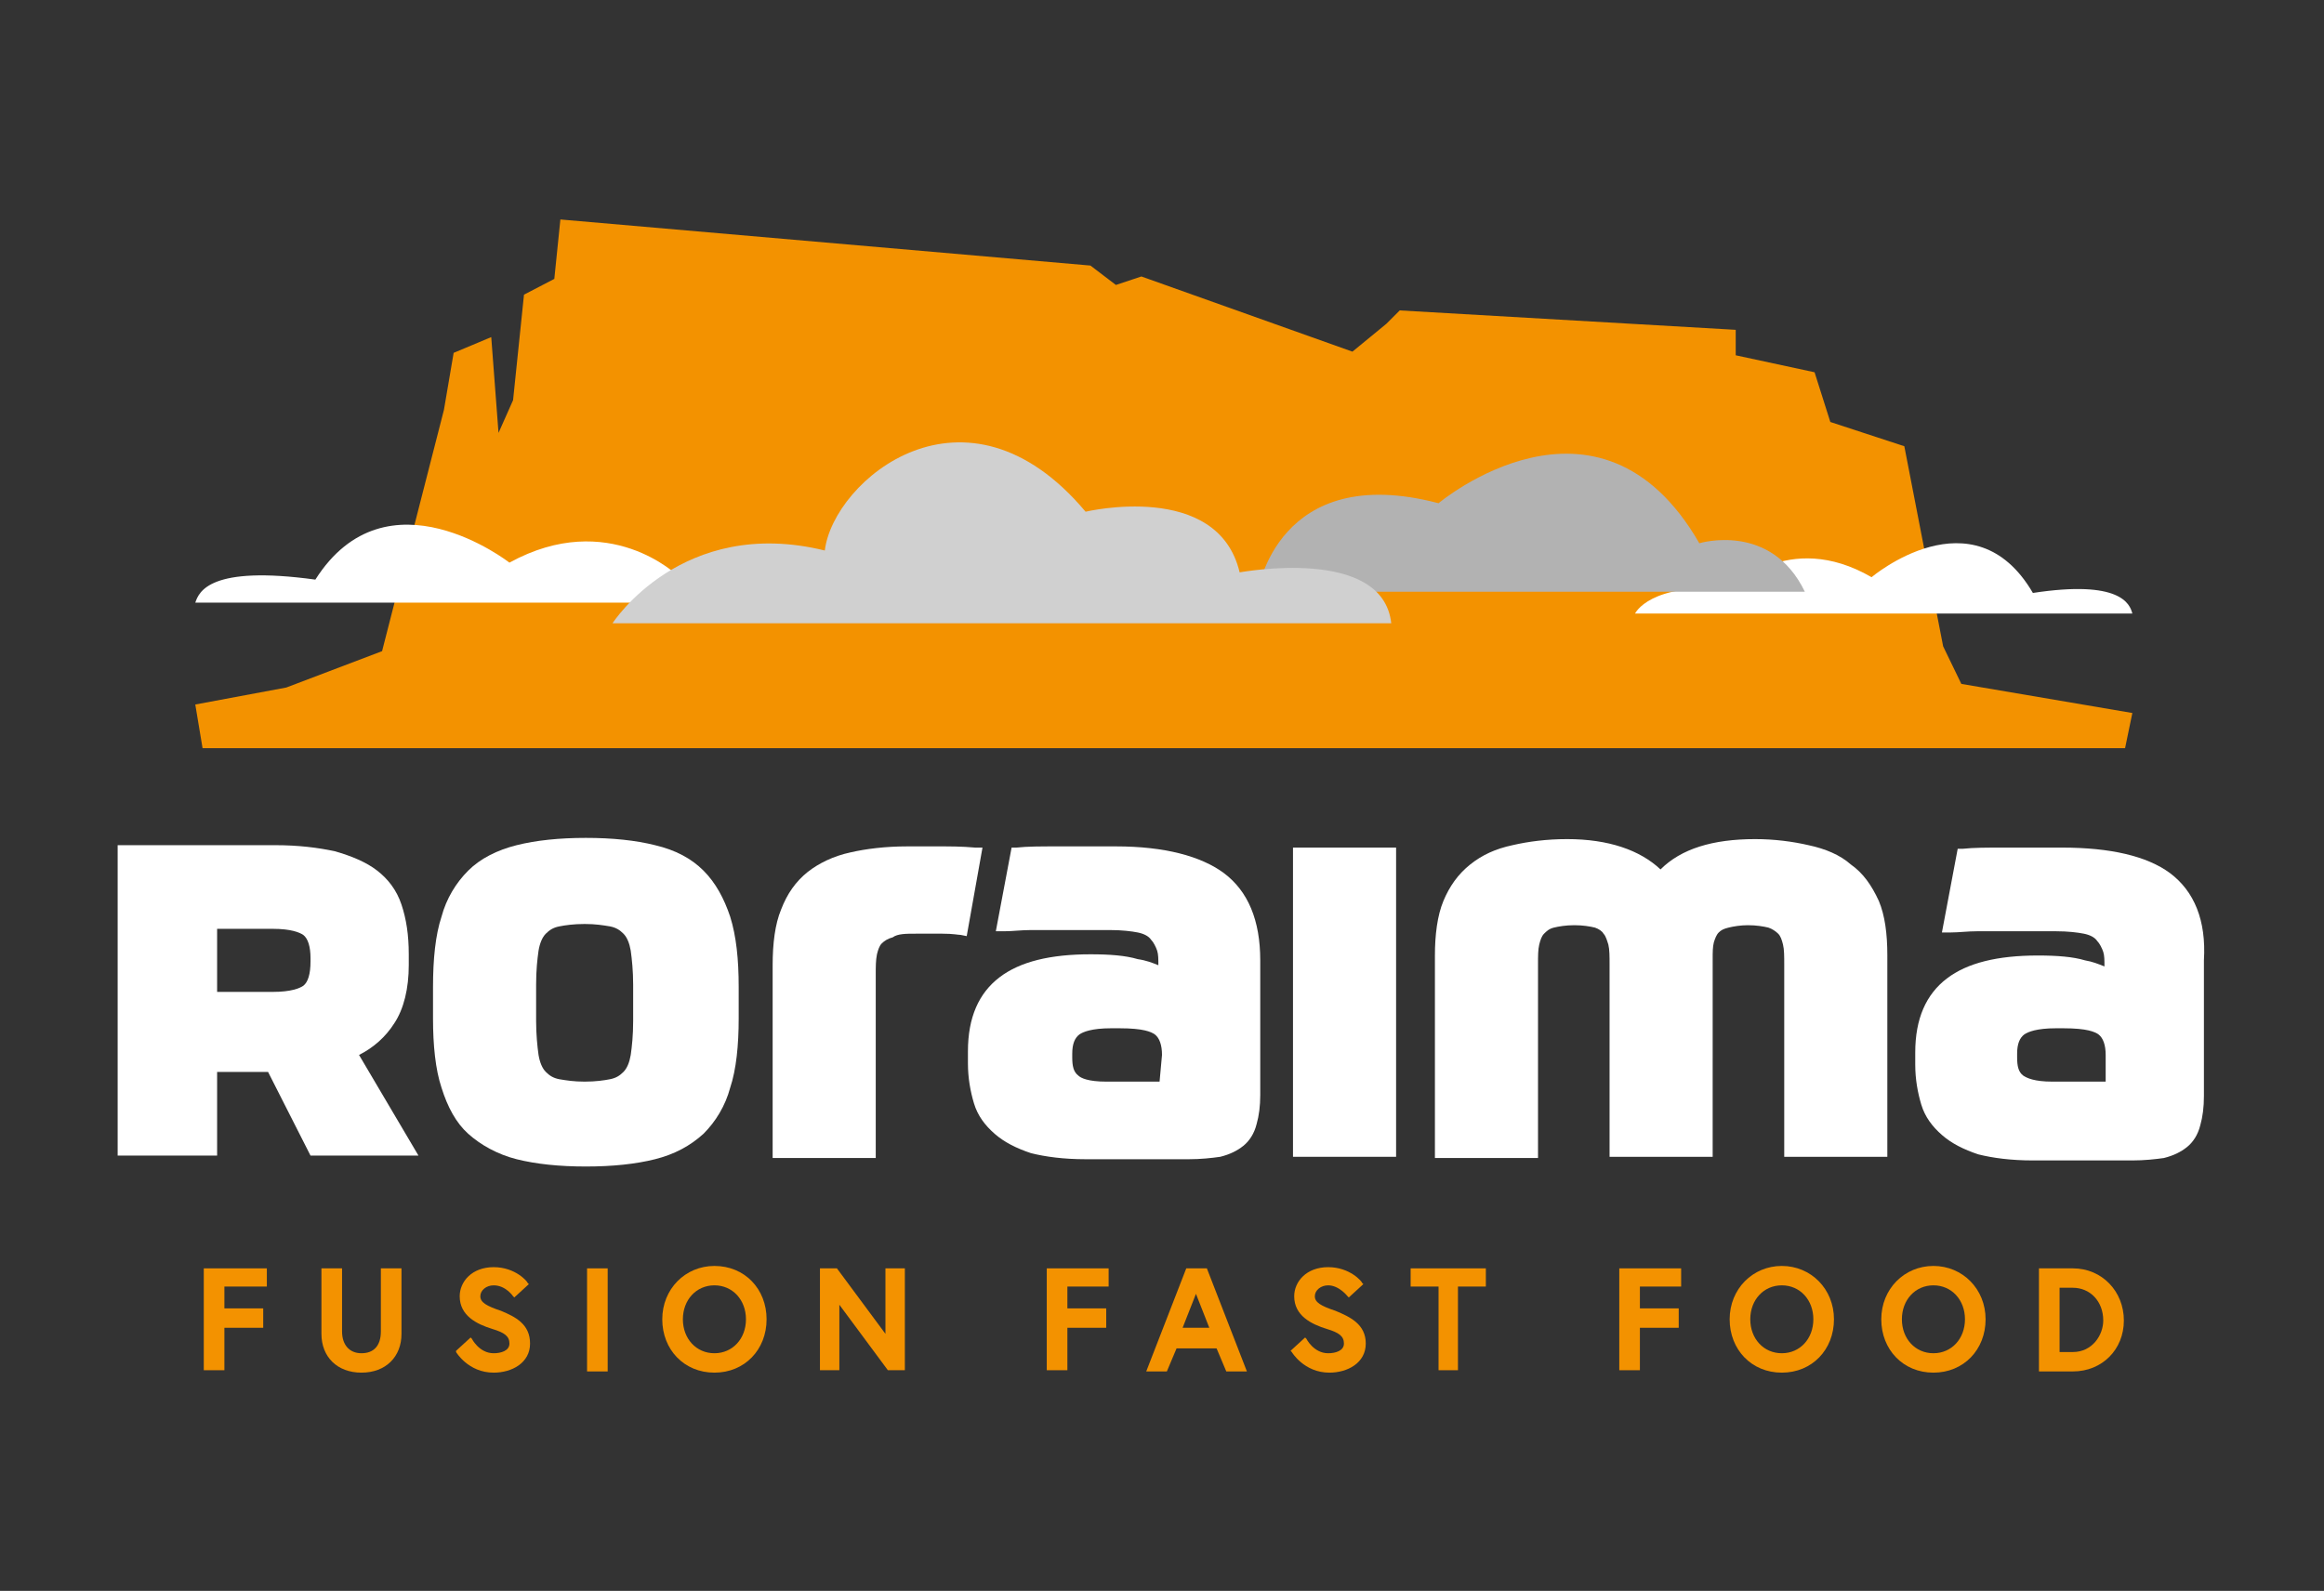
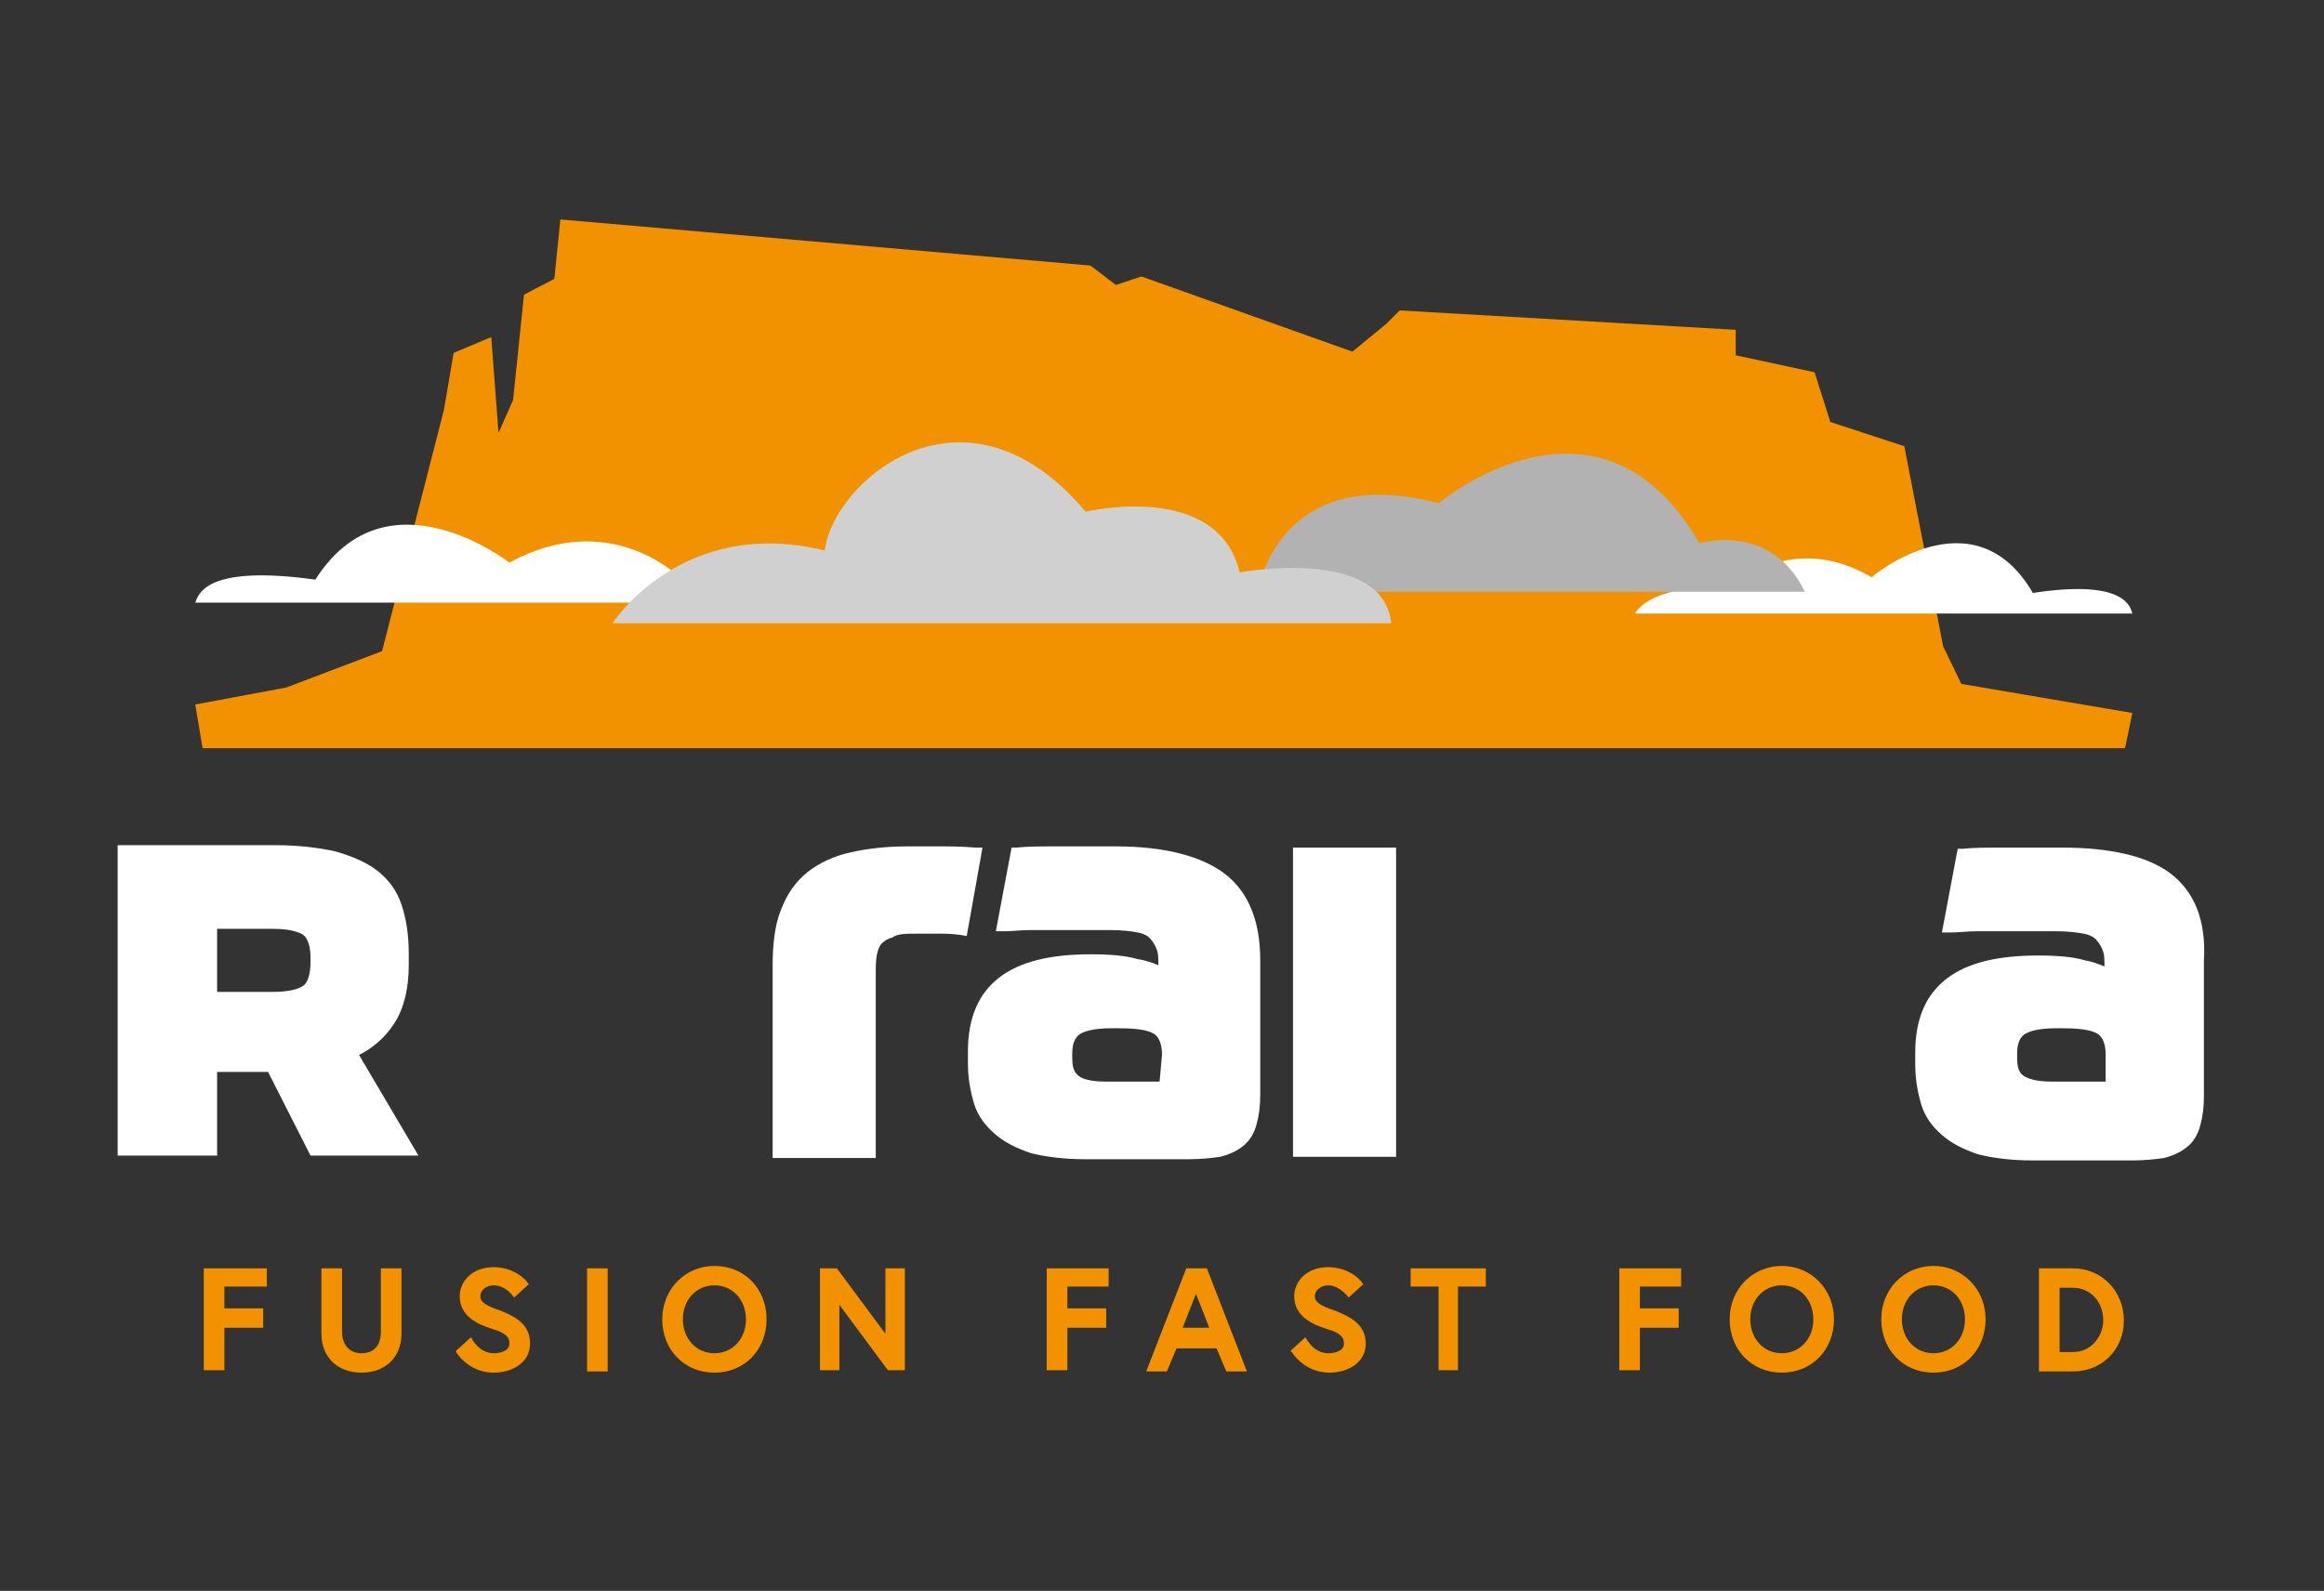
<svg xmlns="http://www.w3.org/2000/svg" version="1.1" id="Capa_1" x="0px" y="0px" viewBox="0 0 191.6 131.2" style="enable-background:new 0 0 191.6 131.2;" xml:space="preserve">
  <rect x="0" y="0" width="191.6" height="131.2" fill="#333333" stroke="none" />
  <style type="text/css">
	.st0{fill:#FFFFFF;}
	.st1{fill:#F39200;}
	.st2{fill:#B2B2B2;}
	.st3{fill:#D0D0D0;}
</style>
  <g id="Elem_1">
    <g>
      <g>
        <path class="st0" d="M32.5,84.4c0.8-1.2,1.2-2.9,1.2-4.8v-0.9c0-1.6-0.2-2.9-0.6-4.1c-0.4-1.2-1.1-2.1-2-2.8     c-0.9-0.7-2.1-1.2-3.5-1.6c-1.4-0.3-3-0.5-4.9-0.5H9.7v25.6h8.2v-6.9h4.2l3.5,6.9h8.9L29.6,87C30.8,86.4,31.8,85.5,32.5,84.4     L32.5,84.4z M25,81.3c-0.3,0.2-1,0.5-2.5,0.5h-4.6v-5.2h4.6c1.5,0,2.2,0.3,2.5,0.5c0.4,0.3,0.6,1,0.6,1.9v0.3     C25.6,80.3,25.4,81,25,81.3L25,81.3z" />
-         <path class="st0" d="M58,71.8c-1-1-2.3-1.7-4-2.1c-1.6-0.4-3.5-0.6-5.7-0.6s-4.1,0.2-5.7,0.6c-1.6,0.4-3,1.1-4,2.1     s-1.8,2.3-2.2,3.8c-0.5,1.5-0.7,3.5-0.7,5.8V84c0,2.2,0.2,4.2,0.7,5.7c0.5,1.6,1.2,2.9,2.2,3.8s2.4,1.7,4,2.1     c1.6,0.4,3.5,0.6,5.7,0.6s4.1-0.2,5.7-0.6c1.6-0.4,2.9-1.1,4-2.1c1-1,1.8-2.3,2.2-3.8c0.5-1.5,0.7-3.5,0.7-5.7v-2.6     c0-2.3-0.2-4.2-0.7-5.8C59.7,74.1,59,72.8,58,71.8z M52.2,84.2c0,1.2-0.1,2.1-0.2,2.8c-0.1,0.6-0.3,1.1-0.6,1.4     c-0.3,0.3-0.6,0.5-1.1,0.6c-0.5,0.1-1.2,0.2-2.1,0.2s-1.5-0.1-2.1-0.2c-0.5-0.1-0.8-0.3-1.1-0.6c-0.3-0.3-0.5-0.8-0.6-1.4     c-0.1-0.7-0.2-1.7-0.2-2.8v-3c0-1.2,0.1-2.1,0.2-2.8c0.1-0.6,0.3-1.1,0.6-1.4c0.3-0.3,0.6-0.5,1.1-0.6c0.5-0.1,1.2-0.2,2.1-0.2     s1.5,0.1,2.1,0.2c0.5,0.1,0.8,0.3,1.1,0.6c0.3,0.3,0.5,0.8,0.6,1.4c0.1,0.7,0.2,1.7,0.2,2.8C52.2,81.2,52.2,84.2,52.2,84.2z" />
        <path class="st0" d="M81,69.9l-0.6,0c-1.1-0.1-2.1-0.1-3-0.1h-2.6c-1.8,0-3.4,0.2-4.7,0.5c-1.4,0.3-2.6,0.9-3.5,1.6     c-1,0.8-1.7,1.8-2.2,3.1c-0.5,1.2-0.7,2.8-0.7,4.6v15.9h8.5V80.4c0-0.7,0-1.2,0.1-1.7c0.1-0.4,0.2-0.7,0.4-0.9     c0.2-0.2,0.5-0.4,0.9-0.5C74,77,74.7,77,75.5,77c0.7,0,1.4,0,2.2,0c0.9,0,1.3,0.1,1.5,0.1l0.5,0.1L81,69.9L81,69.9z" />
        <path class="st0" d="M100.9,72C99,70.6,96,69.8,92,69.8c-1.8,0-3.4,0-4.8,0c-1.4,0-2.5,0-3.4,0.1l-0.4,0l-1.3,6.9l0.7,0     c0.7,0,1.4-0.1,2.2-0.1c0.8,0,1.6,0,2.4,0h4.1c1,0,1.8,0.1,2.3,0.2c0.5,0.1,0.9,0.3,1.1,0.6c0.2,0.2,0.4,0.6,0.5,0.9     c0.1,0.3,0.1,0.7,0.1,1.2c-0.5-0.2-1-0.4-1.7-0.5c-1-0.3-2.3-0.4-3.9-0.4c-3.3,0-5.8,0.6-7.5,1.9c-1.7,1.3-2.6,3.3-2.6,6.1v1     c0,1.2,0.2,2.3,0.5,3.3c0.3,1,0.9,1.8,1.7,2.5c0.8,0.7,1.8,1.2,3,1.6c1.2,0.3,2.7,0.5,4.5,0.5H98c1,0,1.9-0.1,2.6-0.2     c0.8-0.2,1.4-0.5,1.9-0.9c0.5-0.4,0.9-1,1.1-1.8c0.2-0.7,0.3-1.5,0.3-2.4V79.2C103.9,75.9,102.9,73.5,100.9,72L100.9,72z      M95.6,89.2h-4.4c-1.5,0-2.1-0.3-2.3-0.5c-0.4-0.3-0.5-0.8-0.5-1.5v-0.3c0-0.8,0.2-1.3,0.6-1.6c0.3-0.2,1-0.5,2.6-0.5h0.7     c2,0,2.6,0.3,2.9,0.5c0.4,0.3,0.6,0.9,0.6,1.7L95.6,89.2L95.6,89.2z" />
        <path class="st0" d="M178.9,72c-1.9-1.4-4.9-2.1-8.9-2.1c-1.8,0-3.4,0-4.8,0c-1.4,0-2.5,0-3.4,0.1l-0.4,0l-1.3,6.9l0.7,0     c0.7,0,1.4-0.1,2.2-0.1c0.8,0,1.6,0,2.4,0h4.1c1,0,1.8,0.1,2.3,0.2c0.5,0.1,0.9,0.3,1.1,0.6c0.2,0.2,0.4,0.6,0.5,0.9     c0.1,0.3,0.1,0.7,0.1,1.2c-0.5-0.2-1-0.4-1.6-0.5c-1-0.3-2.3-0.4-3.9-0.4c-3.3,0-5.8,0.6-7.5,1.9c-1.7,1.3-2.6,3.3-2.6,6.1v1     c0,1.2,0.2,2.3,0.5,3.3c0.3,1,0.9,1.8,1.7,2.5c0.8,0.7,1.8,1.2,3,1.6c1.2,0.3,2.7,0.5,4.5,0.5h8.2c1,0,1.9-0.1,2.6-0.2     c0.8-0.2,1.4-0.5,1.9-0.9c0.5-0.4,0.9-1,1.1-1.8c0.2-0.7,0.3-1.5,0.3-2.4V79.2C181.9,75.9,180.9,73.5,178.9,72L178.9,72z      M173.6,89.2h-4.4c-1.5,0-2.1-0.3-2.4-0.5c-0.4-0.3-0.5-0.8-0.5-1.5v-0.3c0-0.8,0.2-1.3,0.6-1.6c0.3-0.2,1-0.5,2.6-0.5h0.6     c2,0,2.6,0.3,2.9,0.5c0.4,0.3,0.6,0.9,0.6,1.7L173.6,89.2L173.6,89.2z" />
        <rect x="106.6" y="69.9" class="st0" width="8.5" height="25.5" />
-         <path class="st0" d="M152.6,71.3c-0.9-0.8-2.1-1.3-3.5-1.6c-1.3-0.3-2.8-0.5-4.4-0.5c-3.5,0-6.1,0.8-7.8,2.5     c-1.7-1.6-4.3-2.5-7.7-2.5c-1.7,0-3.2,0.2-4.5,0.5c-1.4,0.3-2.5,0.8-3.5,1.6c-1,0.8-1.7,1.8-2.2,3c-0.5,1.2-0.7,2.8-0.7,4.5v16.7     h8.5V79.5c0-0.6,0-1.2,0.1-1.6c0.1-0.4,0.2-0.7,0.4-0.9c0.2-0.2,0.4-0.4,0.8-0.5c0.4-0.1,1-0.2,1.7-0.2s1.3,0.1,1.7,0.2     c0.3,0.1,0.6,0.3,0.7,0.5c0.2,0.2,0.3,0.6,0.4,0.9c0.1,0.4,0.1,1,0.1,1.6v15.9h8.5V79.1c0-0.6,0-1,0.1-1.4     c0.1-0.3,0.2-0.6,0.4-0.8c0.2-0.2,0.4-0.3,0.8-0.4c0.4-0.1,1-0.2,1.6-0.2c0.7,0,1.3,0.1,1.7,0.2c0.3,0.1,0.6,0.3,0.8,0.5     c0.2,0.2,0.3,0.5,0.4,0.9c0.1,0.4,0.1,1,0.1,1.6v15.9h8.5V78.8c0-1.8-0.2-3.3-0.7-4.5C154.3,73,153.6,72,152.6,71.3z" />
      </g>
      <g>
        <polygon class="st1" points="16.1,58.1 23.6,56.7 31.5,53.7 36.6,33.8 37.4,29.1 40.5,27.8 41.1,35.7 42.3,33 43.2,24.3 45.7,23      46.2,18.1 89.9,21.9 92,23.5 94.1,22.8 111.5,29 114.3,26.7 115.4,25.6 143.1,27.2 143.1,29.3 149.6,30.7 150.9,34.8 157,36.8      160.2,53.3 161.7,56.4 175.8,58.8 175.2,61.7 16.7,61.7    " />
        <path class="st0" d="M175.8,50.6h-41c0,0,1.2-2.6,7.9-2c0,0,4.7-5,11.6-1c0,0,8.4-7.1,13.3,1.3C174.8,47.8,175.6,49.8,175.8,50.6     L175.8,50.6z" />
        <path class="st2" d="M148.8,48.8h-45.1c0,0,1.6-10.8,14.9-7.3c0,0,13.2-11.1,21.5,3.3C140.1,44.8,146,43,148.8,48.8L148.8,48.8z" />
        <path class="st0" d="M16.1,49.7h49.3c0,0-1.5-2.9-9.5-2.2c0,0-5.7-5.6-13.9-1.1c0,0-10.1-7.9-16,1.4     C17.3,46.6,16.4,48.8,16.1,49.7z" />
        <path class="st3" d="M114.7,51.4H50.5c0,0,5.7-8.9,17.5-6c0.7-5.8,11.6-15,21.5-3.2c0,0,10.9-2.6,12.7,5     C102.3,47.2,114,45,114.7,51.4L114.7,51.4z" />
      </g>
      <g>
        <polygon class="st1" points="16.8,113 18.5,113 18.5,109.5 21.7,109.5 21.7,107.9 18.5,107.9 18.5,106.1 22,106.1 22,104.6      16.8,104.6    " />
        <path class="st1" d="M31.4,109.8c0,1.2-0.6,1.8-1.6,1.8s-1.6-0.7-1.6-1.8v-5.2h-1.7v5.4c0,1.9,1.3,3.2,3.3,3.2s3.3-1.3,3.3-3.2     v-5.4h-1.7C31.4,104.6,31.4,109.8,31.4,109.8z" />
        <path class="st1" d="M41.3,108.1L41.3,108.1c-1.2-0.4-1.7-0.7-1.7-1.2c0-0.5,0.5-0.9,1.1-0.9c1,0,1.6,0.9,1.6,0.9l0.1,0.1     l1.2-1.1l-0.1-0.1c0-0.1-1-1.3-2.8-1.3s-2.8,1.2-2.8,2.4c0,1.6,1.4,2.3,2.7,2.7c1,0.3,1.4,0.6,1.4,1.2s-0.7,0.8-1.3,0.8     c-1.2,0-1.8-1.2-1.8-1.2l-0.1-0.1l-1.2,1.1l0,0.1c0,0,1,1.7,3.1,1.7c1.5,0,3-0.8,3-2.4S42.5,108.6,41.3,108.1L41.3,108.1z" />
        <rect x="48.4" y="104.6" class="st1" width="1.7" height="8.5" />
        <path class="st1" d="M58.9,104.4c-2.4,0-4.3,1.9-4.3,4.4s1.8,4.4,4.3,4.4s4.3-1.9,4.3-4.4S61.4,104.4,58.9,104.4z M58.9,111.6     c-1.5,0-2.6-1.2-2.6-2.8s1.1-2.8,2.6-2.8s2.6,1.2,2.6,2.8S60.4,111.6,58.9,111.6z" />
        <polygon class="st1" points="73,110 69,104.6 67.6,104.6 67.6,113 69.2,113 69.2,107.6 73.2,113 74.6,113 74.6,104.6 73,104.6         " />
        <polygon class="st1" points="86.3,113 88,113 88,109.5 91.2,109.5 91.2,107.9 88,107.9 88,106.1 91.4,106.1 91.4,104.6      86.3,104.6    " />
        <path class="st1" d="M97.8,104.6l-3.3,8.5h1.7l0.8-1.9h3.3l0.8,1.9h1.7l-3.3-8.5H97.8L97.8,104.6z M97.5,109.5l1.1-2.8l1.1,2.8     C99.6,109.5,97.5,109.5,97.5,109.5z" />
        <path class="st1" d="M110.1,108.1L110.1,108.1c-1.2-0.4-1.7-0.7-1.7-1.2c0-0.5,0.5-0.9,1.1-0.9c0.9,0,1.6,0.9,1.6,0.9l0.1,0.1     l1.2-1.1l-0.1-0.1c0-0.1-1-1.3-2.8-1.3s-2.8,1.2-2.8,2.4c0,1.6,1.4,2.3,2.7,2.7c1,0.3,1.4,0.6,1.4,1.2s-0.7,0.8-1.3,0.8     c-1.2,0-1.8-1.2-1.8-1.2l-0.1-0.1l-1.2,1.1l0.1,0.1c0,0,1,1.7,3.1,1.7c1.5,0,3-0.8,3-2.4S111.3,108.6,110.1,108.1L110.1,108.1z" />
        <polygon class="st1" points="116.3,106.1 118.6,106.1 118.6,113 120.2,113 120.2,106.1 122.5,106.1 122.5,104.6 116.3,104.6         " />
        <polygon class="st1" points="133.5,113 135.2,113 135.2,109.5 138.4,109.5 138.4,107.9 135.2,107.9 135.2,106.1 138.6,106.1      138.6,104.6 133.5,104.6    " />
        <path class="st1" d="M146.9,104.4c-2.4,0-4.3,1.9-4.3,4.4s1.8,4.4,4.3,4.4s4.3-1.9,4.3-4.4S149.3,104.4,146.9,104.4z      M146.9,111.6c-1.5,0-2.6-1.2-2.6-2.8s1.1-2.8,2.6-2.8s2.6,1.2,2.6,2.8S148.4,111.6,146.9,111.6z" />
        <path class="st1" d="M159.4,104.4c-2.4,0-4.3,1.9-4.3,4.4s1.8,4.4,4.3,4.4s4.3-1.9,4.3-4.4S161.8,104.4,159.4,104.4z      M159.4,111.6c-1.5,0-2.6-1.2-2.6-2.8s1.1-2.8,2.6-2.8s2.6,1.2,2.6,2.8S160.9,111.6,159.4,111.6z" />
        <path class="st1" d="M170.9,104.6h-2.8v8.5h2.8c2.4,0,4.2-1.8,4.2-4.2S173.3,104.6,170.9,104.6z M170.9,111.5h-1.1v-5.3h1.1     c1.4,0,2.5,1.1,2.5,2.7C173.4,110.1,172.5,111.5,170.9,111.5L170.9,111.5z" />
      </g>
    </g>
  </g>
</svg>